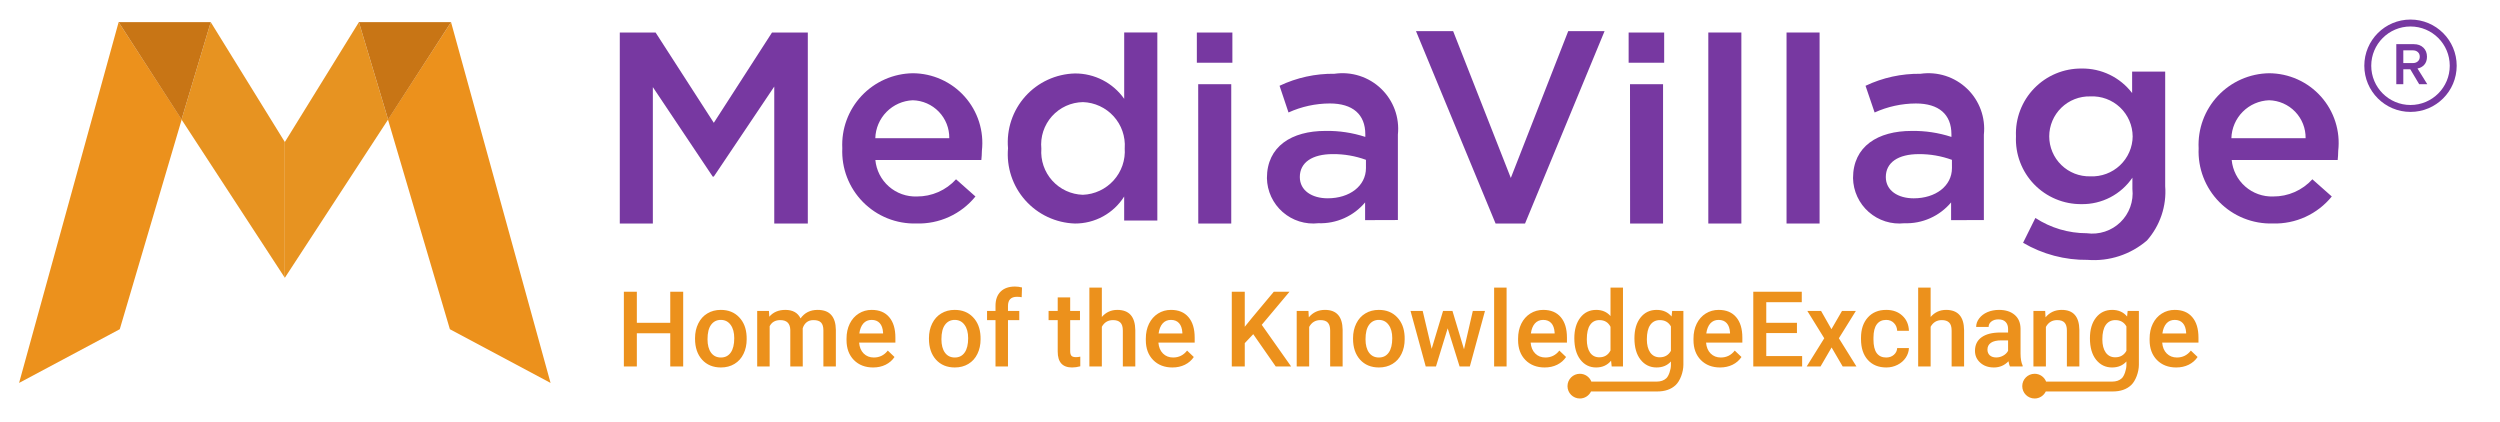
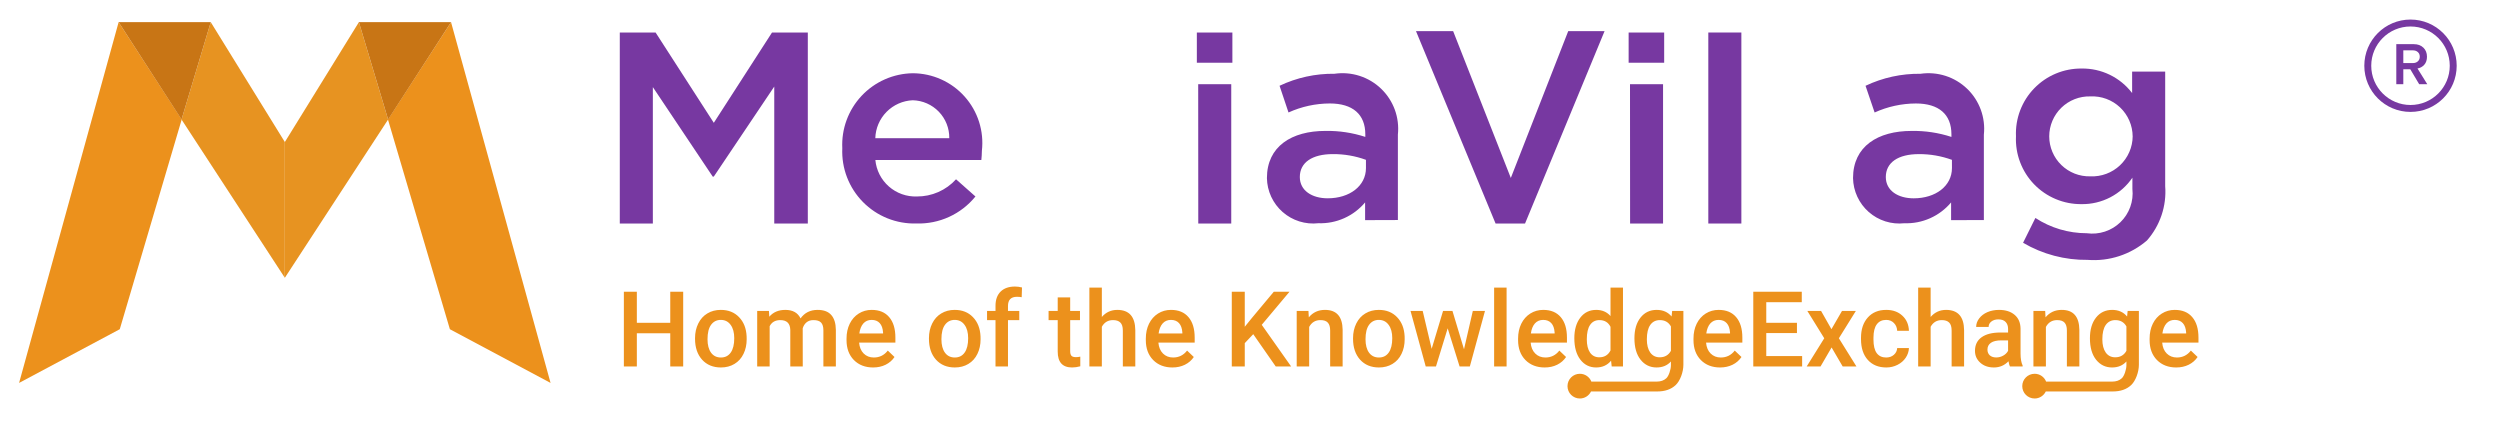
<svg xmlns="http://www.w3.org/2000/svg" width="320" height="54" viewBox="0 0 320 54" fill="none">
  <path d="M70.472 49.015L57.584 42.138L49.658 15.295L57.733 2.835L70.472 49.015Z" fill="#EC911C" />
  <path d="M36.459 18.18V35.557L49.68 15.295L45.939 2.835L36.459 18.18Z" fill="#E79321" />
  <path d="M45.94 2.835H57.734L49.68 15.295L45.94 2.835Z" fill="#C87515" />
  <path d="M2.443 49.015L15.331 42.138L23.257 15.295L15.184 2.835L2.443 49.015Z" fill="#EC911C" />
  <path d="M36.459 18.18V35.557L23.235 15.295L26.976 2.835L36.459 18.18Z" fill="#E79321" />
  <path d="M26.976 2.835H15.184L23.236 15.295L26.976 2.835Z" fill="#C87515" />
  <path d="M79.333 4.161H83.916L91.367 15.721L98.818 4.161H103.4V28.611H99.105V11.08L91.367 22.602H91.226L83.565 11.15V28.611H79.333V4.161Z" fill="#7738A1" />
  <path d="M107.814 18.977C107.754 17.751 107.941 16.524 108.365 15.372C108.789 14.219 109.441 13.163 110.283 12.267C111.124 11.371 112.138 10.653 113.263 10.156C114.388 9.659 115.602 9.394 116.832 9.375C118.087 9.379 119.328 9.647 120.472 10.162C121.617 10.676 122.641 11.426 123.475 12.362C124.31 13.298 124.939 14.399 125.319 15.593C125.699 16.788 125.824 18.049 125.682 19.294C125.682 19.574 125.645 20.271 125.612 20.481H112.046C112.168 21.79 112.786 23.002 113.775 23.87C114.764 24.738 116.046 25.195 117.363 25.149C118.306 25.154 119.239 24.961 120.103 24.582C120.966 24.203 121.74 23.646 122.373 22.948L124.857 25.149C123.95 26.267 122.796 27.162 121.486 27.761C120.175 28.361 118.744 28.65 117.303 28.606C116.033 28.642 114.771 28.417 113.592 27.944C112.415 27.471 111.347 26.76 110.457 25.856C109.566 24.953 108.871 23.875 108.418 22.692C107.962 21.508 107.757 20.244 107.814 18.977ZM121.508 17.687C121.527 16.426 121.045 15.209 120.17 14.3C119.295 13.391 118.095 12.863 116.832 12.833C115.566 12.887 114.368 13.418 113.479 14.319C112.59 15.219 112.076 16.423 112.039 17.687H121.508Z" fill="#7738A1" />
-   <path d="M129.027 18.972C128.922 17.773 129.065 16.567 129.445 15.425C129.825 14.284 130.435 13.232 131.239 12.335C132.041 11.439 133.02 10.716 134.114 10.212C135.207 9.707 136.393 9.432 137.599 9.403C138.832 9.396 140.049 9.689 141.147 10.254C142.245 10.819 143.187 11.642 143.897 12.65V4.158H148.139V28.227H143.894V25.153C143.226 26.217 142.295 27.092 141.193 27.697C140.09 28.302 138.852 28.616 137.594 28.611C136.387 28.573 135.199 28.289 134.106 27.777C133.011 27.265 132.034 26.536 131.232 25.633C130.429 24.731 129.821 23.675 129.441 22.529C129.063 21.384 128.921 20.173 129.027 18.972ZM143.967 18.972C144.016 18.231 143.916 17.488 143.673 16.787C143.43 16.086 143.047 15.441 142.548 14.89C142.049 14.34 141.445 13.895 140.771 13.582C140.096 13.27 139.367 13.095 138.623 13.07C137.871 13.082 137.13 13.248 136.445 13.56C135.761 13.872 135.149 14.323 134.647 14.883C134.147 15.444 133.767 16.102 133.534 16.816C133.301 17.53 133.219 18.284 133.292 19.032C133.237 19.771 133.331 20.515 133.571 21.217C133.81 21.92 134.19 22.566 134.687 23.118C135.184 23.669 135.787 24.114 136.462 24.427C137.136 24.739 137.867 24.911 138.61 24.933C139.357 24.904 140.092 24.725 140.768 24.407C141.445 24.089 142.051 23.639 142.55 23.083C143.05 22.527 143.432 21.877 143.675 21.171C143.917 20.464 144.016 19.717 143.963 18.972H143.967Z" fill="#7738A1" />
  <path d="M153.196 4.161H157.745V8.03H153.196V4.161ZM153.369 10.78H157.6V28.611H153.379L153.369 10.78Z" fill="#7738A1" />
  <path d="M174.733 28.177V25.906C174.006 26.776 173.088 27.468 172.051 27.93C171.014 28.392 169.887 28.613 168.752 28.573C167.932 28.666 167.102 28.585 166.315 28.339C165.527 28.092 164.8 27.683 164.18 27.14C163.559 26.596 163.061 25.929 162.714 25.182C162.366 24.434 162.181 23.622 162.166 22.799C162.166 18.715 165.352 16.757 169.654 16.757C171.387 16.727 173.113 16.986 174.76 17.524V17.191C174.76 14.64 173.151 13.243 170.212 13.243C168.388 13.25 166.588 13.643 164.928 14.397L163.783 10.979C165.977 9.936 168.382 9.41 170.813 9.442C171.886 9.286 172.984 9.377 174.018 9.708C175.052 10.039 175.996 10.602 176.78 11.354C177.563 12.105 178.163 13.025 178.537 14.044C178.908 15.062 179.042 16.152 178.929 17.231V28.163L174.733 28.177ZM174.841 20.458C173.485 19.963 172.053 19.715 170.609 19.725C167.937 19.725 166.377 20.808 166.377 22.659C166.377 24.406 167.95 25.383 169.944 25.383C172.743 25.383 174.843 23.812 174.843 21.505L174.841 20.458Z" fill="#7738A1" />
  <path d="M181.248 3.988H186.003L193.385 22.779L200.732 3.988H205.384L195.205 28.611H191.434L181.248 3.988Z" fill="#7738A1" />
  <path d="M208.465 4.161H213.014V8.03H208.465V4.161ZM208.64 10.78H212.871V28.611H208.652L208.64 10.78Z" fill="#7738A1" />
  <path d="M218.664 4.161H222.895V28.611H218.664V4.161Z" fill="#7738A1" />
-   <path d="M228.677 4.161H232.907V28.611H228.677V4.161Z" fill="#7738A1" />
  <path d="M249.74 28.179V25.908C249.013 26.778 248.094 27.47 247.058 27.932C246.021 28.395 244.894 28.615 243.759 28.576C242.94 28.665 242.111 28.583 241.326 28.335C240.54 28.087 239.816 27.678 239.198 27.135C238.58 26.592 238.082 25.926 237.737 25.179C237.39 24.433 237.203 23.623 237.188 22.801C237.188 18.717 240.375 16.759 244.677 16.759C246.41 16.729 248.137 16.988 249.783 17.526V17.193C249.783 14.642 248.175 13.245 245.235 13.245C243.411 13.252 241.611 13.645 239.951 14.399L238.788 10.981C240.983 9.938 243.388 9.412 245.82 9.444C246.893 9.288 247.99 9.379 249.025 9.71C250.059 10.041 251.003 10.604 251.786 11.356C252.57 12.107 253.17 13.027 253.543 14.046C253.915 15.065 254.048 16.155 253.935 17.233V28.166L249.74 28.179ZM249.847 20.46C248.492 19.966 247.058 19.717 245.615 19.727C242.944 19.727 241.384 20.81 241.384 22.661C241.384 24.408 242.958 25.385 244.95 25.385C247.75 25.385 249.85 23.814 249.85 21.507L249.847 20.46Z" fill="#7738A1" />
  <path d="M258.953 31.077L260.529 27.9C262.484 29.175 264.769 29.854 267.106 29.854C267.883 29.961 268.675 29.89 269.422 29.646C270.169 29.402 270.849 28.991 271.413 28.444C271.976 27.898 272.407 27.23 272.673 26.492C272.938 25.754 273.032 24.965 272.947 24.186V22.742C272.228 23.8 271.256 24.664 270.122 25.255C268.986 25.846 267.72 26.147 266.442 26.129C265.309 26.141 264.186 25.922 263.143 25.485C262.097 25.049 261.153 24.404 260.366 23.591C259.581 22.777 258.97 21.812 258.571 20.755C258.172 19.697 257.992 18.57 258.045 17.441C257.996 16.314 258.178 15.189 258.58 14.134C258.98 13.08 259.592 12.118 260.379 11.307C261.163 10.496 262.106 9.853 263.149 9.417C264.191 8.981 265.311 8.762 266.442 8.772C267.69 8.752 268.928 9.026 270.052 9.572C271.177 10.117 272.156 10.919 272.912 11.913V9.162H277.144V23.832C277.24 25.088 277.081 26.35 276.679 27.544C276.277 28.738 275.642 29.84 274.807 30.784C273.767 31.676 272.562 32.355 271.259 32.781C269.955 33.206 268.583 33.371 267.216 33.264C264.314 33.301 261.456 32.545 258.953 31.077ZM272.98 17.457C272.976 16.762 272.829 16.074 272.552 15.436C272.275 14.797 271.869 14.222 271.364 13.744C270.858 13.266 270.26 12.895 269.605 12.653C268.953 12.412 268.256 12.305 267.56 12.34C266.875 12.322 266.195 12.441 265.557 12.691C264.921 12.94 264.34 13.314 263.85 13.791C263.36 14.268 262.97 14.838 262.705 15.467C262.439 16.096 262.301 16.773 262.301 17.456C262.301 18.139 262.439 18.815 262.705 19.444C262.97 20.074 263.36 20.644 263.85 21.12C264.34 21.597 264.921 21.971 265.557 22.221C266.195 22.47 266.875 22.589 267.56 22.572C268.256 22.603 268.953 22.493 269.605 22.25C270.26 22.007 270.857 21.635 271.364 21.156C271.869 20.677 272.274 20.101 272.551 19.463C272.831 18.825 272.977 18.137 272.983 17.441L272.98 17.457Z" fill="#7738A1" />
-   <path d="M281.425 18.977C281.364 17.751 281.552 16.524 281.976 15.372C282.4 14.219 283.052 13.163 283.894 12.267C284.735 11.371 285.749 10.653 286.874 10.156C287.999 9.659 289.213 9.394 290.443 9.375C291.697 9.379 292.939 9.647 294.084 10.162C295.228 10.676 296.252 11.426 297.086 12.362C297.921 13.298 298.55 14.399 298.929 15.593C299.31 16.788 299.435 18.049 299.293 19.294C299.293 19.574 299.256 20.271 299.223 20.481H285.657C285.78 21.79 286.398 23.002 287.387 23.87C288.375 24.738 289.659 25.195 290.974 25.149C291.917 25.154 292.85 24.961 293.714 24.582C294.577 24.203 295.35 23.646 295.983 22.948L298.468 25.149C297.561 26.267 296.407 27.162 295.096 27.761C293.787 28.361 292.355 28.65 290.914 28.606C289.644 28.642 288.382 28.417 287.204 27.944C286.025 27.471 284.959 26.76 284.067 25.856C283.177 24.953 282.482 23.875 282.029 22.692C281.573 21.508 281.368 20.244 281.425 18.977ZM295.118 17.687C295.138 16.426 294.656 15.209 293.781 14.3C292.906 13.391 291.706 12.863 290.443 12.833C289.171 12.879 287.965 13.406 287.068 14.308C286.172 15.209 285.654 16.418 285.617 17.687H295.118Z" fill="#7738A1" />
  <path fill-rule="evenodd" clip-rule="evenodd" d="M308.543 13.439C311.32 13.439 313.569 11.189 313.569 8.414C313.569 5.64 311.32 3.39 308.543 3.39C305.769 3.39 303.519 5.64 303.519 8.414C303.519 11.189 305.769 13.439 308.543 13.439ZM308.543 14.325C311.809 14.325 314.456 11.679 314.456 8.414C314.456 5.15 311.809 2.503 308.543 2.503C305.279 2.503 302.632 5.15 302.632 8.414C302.632 11.679 305.279 14.325 308.543 14.325Z" fill="#7738A1" />
  <path d="M310.692 10.778H309.654L308.517 8.865H307.624V10.778H306.726V5.653H308.977C309.479 5.653 309.885 5.802 310.192 6.099C310.5 6.396 310.653 6.783 310.653 7.259C310.653 7.689 310.536 8.035 310.3 8.297C310.064 8.553 309.777 8.709 309.439 8.765L310.692 10.778ZM308.854 8.074C309.11 8.074 309.322 7.999 309.484 7.851C309.649 7.702 309.731 7.505 309.731 7.259C309.731 7.013 309.649 6.816 309.484 6.667C309.322 6.519 309.11 6.445 308.854 6.445H307.624V8.074H308.854Z" fill="#7738A1" />
  <path fill-rule="evenodd" clip-rule="evenodd" d="M127.425 46.904V40.979H126.342V39.797H127.425V39.147C127.425 38.358 127.644 37.75 128.082 37.321C128.52 36.891 129.133 36.677 129.922 36.677C130.202 36.677 130.5 36.716 130.815 36.795L130.776 38.043C130.6 38.008 130.397 37.99 130.165 37.99C129.403 37.99 129.022 38.383 129.022 39.166V39.797H130.467V40.979H129.022V46.904H127.425ZM87.448 46.904H85.793V42.654H81.516V46.904H79.855V37.34H81.516V41.321H85.793V37.34H87.448V46.904ZM88.965 43.285C88.965 42.589 89.103 41.962 89.379 41.406C89.655 40.846 90.043 40.417 90.542 40.119C91.041 39.817 91.615 39.666 92.263 39.666C93.222 39.666 93.999 39.974 94.595 40.592C95.195 41.209 95.519 42.028 95.567 43.048L95.574 43.423C95.574 44.124 95.438 44.75 95.166 45.302C94.899 45.853 94.514 46.28 94.01 46.583C93.511 46.885 92.933 47.036 92.276 47.036C91.273 47.036 90.47 46.703 89.865 46.037C89.265 45.367 88.965 44.476 88.965 43.364V43.285ZM90.562 43.423C90.562 44.154 90.713 44.728 91.015 45.144C91.317 45.556 91.737 45.761 92.276 45.761C92.815 45.761 93.233 45.551 93.531 45.131C93.833 44.71 93.984 44.095 93.984 43.285C93.984 42.567 93.829 41.998 93.518 41.577C93.211 41.157 92.793 40.947 92.263 40.947C91.742 40.947 91.328 41.154 91.021 41.571C90.715 41.982 90.562 42.6 90.562 43.423ZM98.47 40.539L98.424 39.797H96.92V46.904H98.516V41.754C98.784 41.233 99.237 40.973 99.876 40.973C100.708 40.973 101.135 41.391 101.157 42.227V46.904H102.753L102.747 42.03C102.839 41.715 102.998 41.461 103.226 41.268C103.458 41.071 103.756 40.973 104.12 40.973C104.575 40.973 104.901 41.078 105.098 41.288C105.295 41.498 105.394 41.829 105.394 42.28V46.904H106.99V42.234C106.981 41.389 106.784 40.749 106.399 40.316C106.018 39.882 105.435 39.666 104.652 39.666C103.714 39.666 102.988 40.029 102.471 40.756C102.12 40.029 101.47 39.666 100.52 39.666C99.653 39.666 98.97 39.957 98.47 40.539ZM111.759 47.036C110.747 47.036 109.926 46.718 109.296 46.083C108.669 45.444 108.356 44.594 108.356 43.535V43.337C108.356 42.628 108.492 41.995 108.764 41.439C109.04 40.879 109.425 40.443 109.92 40.132C110.415 39.821 110.966 39.666 111.575 39.666C112.543 39.666 113.29 39.974 113.815 40.592C114.345 41.209 114.61 42.083 114.61 43.213V43.856H109.966C110.014 44.443 110.209 44.907 110.55 45.249C110.896 45.591 111.33 45.761 111.851 45.761C112.582 45.761 113.178 45.466 113.638 44.875L114.498 45.696C114.214 46.12 113.833 46.451 113.355 46.688C112.882 46.92 112.35 47.036 111.759 47.036ZM111.569 40.947C111.131 40.947 110.776 41.1 110.504 41.406C110.237 41.713 110.066 42.14 109.992 42.687H113.033V42.569C112.998 42.035 112.856 41.632 112.606 41.36C112.357 41.084 112.011 40.947 111.569 40.947ZM119.32 41.406C119.044 41.962 118.906 42.589 118.906 43.285V43.364C118.906 44.476 119.206 45.367 119.806 46.037C120.41 46.703 121.214 47.036 122.216 47.036C122.873 47.036 123.451 46.885 123.951 46.583C124.454 46.28 124.84 45.853 125.107 45.302C125.378 44.75 125.514 44.124 125.514 43.423L125.507 43.048C125.459 42.028 125.135 41.209 124.535 40.592C123.94 39.974 123.162 39.666 122.203 39.666C121.555 39.666 120.982 39.817 120.482 40.119C119.983 40.417 119.596 40.846 119.32 41.406ZM120.955 45.144C120.653 44.728 120.502 44.154 120.502 43.423C120.502 42.6 120.655 41.982 120.962 41.571C121.268 41.154 121.682 40.947 122.203 40.947C122.733 40.947 123.151 41.157 123.458 41.577C123.769 41.998 123.924 42.567 123.924 43.285C123.924 44.095 123.773 44.71 123.471 45.131C123.173 45.551 122.755 45.761 122.216 45.761C121.678 45.761 121.257 45.556 120.955 45.144ZM136.983 39.797V38.069H135.387V39.797H134.218V40.979H135.387V45.006C135.387 46.359 136 47.036 137.226 47.036C137.563 47.036 137.914 46.985 138.277 46.885V45.65C138.089 45.694 137.903 45.715 137.719 45.715C137.443 45.715 137.25 45.656 137.141 45.538C137.036 45.415 136.983 45.218 136.983 44.947V40.979H138.238V39.797H136.983ZM141.036 40.572C141.557 39.968 142.216 39.666 143.013 39.666C144.528 39.666 145.297 40.53 145.319 42.26V46.904H143.723V42.319C143.723 41.829 143.615 41.483 143.401 41.282C143.19 41.076 142.88 40.973 142.468 40.973C141.829 40.973 141.351 41.257 141.036 41.827V46.904H139.44V36.815H141.036V40.572ZM147.605 46.083C148.235 46.718 149.056 47.036 150.068 47.036C150.659 47.036 151.191 46.92 151.664 46.688C152.142 46.451 152.522 46.12 152.807 45.696L151.947 44.875C151.487 45.466 150.891 45.761 150.16 45.761C149.639 45.761 149.205 45.591 148.859 45.249C148.518 44.907 148.323 44.443 148.275 43.856H152.919V43.213C152.919 42.083 152.654 41.209 152.124 40.592C151.598 39.974 150.852 39.666 149.884 39.666C149.275 39.666 148.724 39.821 148.229 40.132C147.734 40.443 147.349 40.879 147.073 41.439C146.801 41.995 146.665 42.628 146.665 43.337V43.535C146.665 44.594 146.978 45.444 147.605 46.083ZM148.813 41.406C149.085 41.1 149.44 40.947 149.877 40.947C150.32 40.947 150.666 41.084 150.915 41.36C151.165 41.632 151.307 42.035 151.342 42.569V42.687H148.301C148.375 42.14 148.546 41.713 148.813 41.406ZM160.414 42.773L159.33 43.922V46.904H157.668V37.34H159.33V41.827L160.25 40.69L163.048 37.34H165.058L161.504 41.577L165.262 46.904H163.291L160.414 42.773ZM167.528 40.618L167.482 39.797H165.978V46.904H167.574V41.846C167.889 41.264 168.369 40.973 169.012 40.973C169.455 40.973 169.772 41.082 169.965 41.301C170.162 41.516 170.26 41.849 170.26 42.3V46.904H171.857V42.208C171.83 40.513 171.077 39.666 169.597 39.666C168.743 39.666 168.053 39.983 167.528 40.618ZM173.19 43.285C173.19 42.589 173.328 41.962 173.604 41.406C173.88 40.846 174.267 40.417 174.766 40.119C175.266 39.817 175.839 39.666 176.488 39.666C177.447 39.666 178.224 39.974 178.819 40.592C179.419 41.209 179.743 42.028 179.792 43.048L179.798 43.423C179.798 44.124 179.662 44.75 179.391 45.302C179.124 45.853 178.738 46.28 178.235 46.583C177.736 46.885 177.158 47.036 176.501 47.036C175.498 47.036 174.694 46.703 174.09 46.037C173.49 45.367 173.19 44.476 173.19 43.364V43.285ZM174.786 43.423C174.786 44.154 174.937 44.728 175.239 45.144C175.542 45.556 175.962 45.761 176.501 45.761C177.039 45.761 177.457 45.551 177.755 45.131C178.057 44.71 178.209 44.095 178.209 43.285C178.209 42.567 178.053 41.998 177.742 41.577C177.436 41.157 177.017 40.947 176.488 40.947C175.966 40.947 175.553 41.154 175.246 41.571C174.939 41.982 174.786 42.6 174.786 43.423ZM188.521 39.797L187.392 44.704L185.914 39.797H184.712L183.253 44.651L182.104 39.797H180.547L182.491 46.904H183.805L185.303 42.024L186.827 46.904H188.14L190.078 39.797H188.521ZM192.844 46.904H191.248V36.815H192.844V46.904ZM195.254 46.083C195.885 46.718 196.706 47.036 197.718 47.036C198.309 47.036 198.841 46.92 199.314 46.688C199.791 46.451 200.172 46.12 200.457 45.696L199.596 44.875C199.137 45.466 198.541 45.761 197.81 45.761C197.289 45.761 196.855 45.591 196.509 45.249C196.167 44.907 195.973 44.443 195.924 43.856H200.569V43.213C200.569 42.083 200.304 41.209 199.774 40.592C199.248 39.974 198.502 39.666 197.534 39.666C196.925 39.666 196.373 39.821 195.878 40.132C195.384 40.443 194.998 40.879 194.722 41.439C194.451 41.995 194.315 42.628 194.315 43.337V43.535C194.315 44.594 194.628 45.444 195.254 46.083ZM196.463 41.406C196.735 41.1 197.089 40.947 197.527 40.947C197.97 40.947 198.315 41.084 198.565 41.36C198.815 41.632 198.957 42.035 198.992 42.569V42.687H195.951C196.025 42.14 196.196 41.713 196.463 41.406ZM201.514 43.298C201.514 42.203 201.768 41.325 202.276 40.664C202.784 39.998 203.465 39.666 204.319 39.666C205.073 39.666 205.681 39.928 206.145 40.454V36.815H207.742V46.904H206.297L206.218 46.169C205.74 46.747 205.103 47.036 204.306 47.036C203.474 47.036 202.8 46.701 202.283 46.031C201.771 45.361 201.514 44.45 201.514 43.298ZM203.111 43.436C203.111 44.159 203.249 44.724 203.525 45.131C203.805 45.534 204.201 45.735 204.713 45.735C205.366 45.735 205.843 45.444 206.145 44.861V41.827C205.852 41.257 205.379 40.973 204.727 40.973C204.21 40.973 203.811 41.179 203.531 41.59C203.251 41.998 203.111 42.613 203.111 43.436ZM217.706 46.083C218.337 46.718 219.158 47.036 220.17 47.036C220.761 47.036 221.293 46.92 221.766 46.688C222.243 46.451 222.624 46.12 222.909 45.696L222.048 44.875C221.589 45.466 220.993 45.761 220.262 45.761C219.741 45.761 219.307 45.591 218.961 45.249C218.62 44.907 218.425 44.443 218.376 43.856H223.021V43.213C223.021 42.083 222.756 41.209 222.226 40.592C221.7 39.974 220.954 39.666 219.986 39.666C219.377 39.666 218.825 39.821 218.33 40.132C217.836 40.443 217.45 40.879 217.174 41.439C216.903 41.995 216.767 42.628 216.767 43.337V43.535C216.767 44.594 217.08 45.444 217.706 46.083ZM218.915 41.406C219.187 41.1 219.541 40.947 219.979 40.947C220.422 40.947 220.767 41.084 221.017 41.36C221.267 41.632 221.409 42.035 221.444 42.569V42.687H218.403C218.477 42.14 218.648 41.713 218.915 41.406ZM230.01 42.635H226.082V45.577H230.673V46.904H224.42V37.34H230.627V38.68H226.082V41.321H230.01V42.635ZM235.777 39.797L234.424 42.135L233.097 39.797H231.337L233.504 43.298L231.258 46.904H233.031L234.444 44.474L235.862 46.904H237.623L235.376 43.298L237.551 39.797H235.777ZM241.426 45.761C241.825 45.761 242.155 45.645 242.418 45.413C242.681 45.181 242.821 44.894 242.839 44.553H244.343C244.325 44.995 244.187 45.409 243.929 45.794C243.671 46.175 243.32 46.477 242.878 46.701C242.436 46.924 241.958 47.036 241.446 47.036C240.452 47.036 239.664 46.714 239.081 46.07C238.499 45.426 238.208 44.537 238.208 43.403V43.239C238.208 42.157 238.497 41.292 239.075 40.644C239.653 39.992 240.441 39.666 241.439 39.666C242.285 39.666 242.972 39.913 243.502 40.408C244.036 40.898 244.316 41.544 244.343 42.346H242.839C242.821 41.938 242.681 41.603 242.418 41.341C242.16 41.078 241.829 40.947 241.426 40.947C240.909 40.947 240.511 41.135 240.231 41.511C239.95 41.884 239.808 42.451 239.804 43.213V43.469C239.804 44.24 239.942 44.816 240.218 45.197C240.498 45.573 240.901 45.761 241.426 45.761ZM249.099 39.666C248.302 39.666 247.642 39.968 247.121 40.572V36.815H245.525V46.904H247.121V41.827C247.437 41.257 247.914 40.973 248.553 40.973C248.965 40.973 249.276 41.076 249.486 41.282C249.701 41.483 249.808 41.829 249.808 42.319V46.904H251.404V42.26C251.382 40.53 250.614 39.666 249.099 39.666ZM257.27 46.904C257.2 46.769 257.139 46.547 257.086 46.241C256.578 46.771 255.956 47.036 255.221 47.036C254.507 47.036 253.924 46.832 253.473 46.425C253.022 46.017 252.797 45.514 252.797 44.914C252.797 44.156 253.077 43.576 253.638 43.173C254.202 42.766 255.008 42.562 256.055 42.562H257.034V42.096C257.034 41.728 256.931 41.435 256.725 41.216C256.519 40.992 256.206 40.881 255.786 40.881C255.422 40.881 255.124 40.973 254.892 41.157C254.66 41.336 254.544 41.566 254.544 41.846H252.948C252.948 41.457 253.077 41.093 253.335 40.756C253.594 40.414 253.944 40.147 254.386 39.955C254.833 39.762 255.33 39.666 255.877 39.666C256.71 39.666 257.373 39.876 257.868 40.296C258.363 40.712 258.617 41.299 258.63 42.057V45.262C258.63 45.901 258.72 46.412 258.899 46.793V46.904H257.27ZM255.516 45.755C255.831 45.755 256.127 45.678 256.403 45.525C256.683 45.372 256.893 45.166 257.034 44.907V43.567H256.173C255.582 43.567 255.137 43.67 254.84 43.876C254.542 44.082 254.393 44.373 254.393 44.75C254.393 45.056 254.494 45.302 254.695 45.486C254.901 45.665 255.175 45.755 255.516 45.755ZM261.829 40.618L261.783 39.797H260.279V46.904H261.875V41.846C262.19 41.264 262.67 40.973 263.313 40.973C263.756 40.973 264.073 41.082 264.266 41.301C264.463 41.516 264.561 41.849 264.561 42.3V46.904H266.158V42.208C266.131 40.513 265.378 39.666 263.898 39.666C263.044 39.666 262.354 39.983 261.829 40.618ZM267.511 43.298C267.511 42.194 267.769 41.314 268.286 40.657C268.807 39.996 269.497 39.666 270.355 39.666C271.165 39.666 271.802 39.948 272.267 40.513L272.339 39.797H273.777V46.688C273.777 47.62 273.361 48.76 272.779 49.299C272.201 49.837 271.419 50.107 270.434 50.107H268.903H261.86C261.605 50.639 261.061 51.008 260.431 51.008C259.557 51.008 258.848 50.299 258.848 49.425C258.848 48.551 259.557 47.843 260.431 47.843C261.1 47.843 261.673 48.258 261.904 48.846H270.342C270.872 48.846 271.29 48.701 271.597 48.412C271.903 48.127 272.181 47.303 272.181 46.747V46.267C271.721 46.779 271.108 47.036 270.342 47.036C269.51 47.036 268.829 46.705 268.299 46.044C267.773 45.383 267.511 44.467 267.511 43.298ZM269.1 43.436C269.1 44.15 269.245 44.713 269.534 45.124C269.827 45.532 270.232 45.735 270.749 45.735C271.393 45.735 271.87 45.459 272.181 44.907V41.781C271.879 41.242 271.406 40.973 270.762 40.973C270.237 40.973 269.827 41.181 269.534 41.597C269.245 42.013 269.1 42.626 269.1 43.436ZM276.09 46.083C276.72 46.718 277.541 47.036 278.553 47.036C279.144 47.036 279.676 46.92 280.149 46.688C280.626 46.451 281.007 46.12 281.292 45.696L280.431 44.875C279.972 45.466 279.376 45.761 278.645 45.761C278.124 45.761 277.69 45.591 277.344 45.249C277.003 44.907 276.808 44.443 276.76 43.856H281.404V43.213C281.404 42.083 281.139 41.209 280.609 40.592C280.083 39.974 279.337 39.666 278.369 39.666C277.76 39.666 277.208 39.821 276.714 40.132C276.219 40.443 275.833 40.879 275.557 41.439C275.286 41.995 275.15 42.628 275.15 43.337V43.535C275.15 44.594 275.463 45.444 276.09 46.083ZM277.298 41.406C277.57 41.1 277.924 40.947 278.362 40.947C278.805 40.947 279.151 41.084 279.4 41.36C279.65 41.632 279.792 42.035 279.827 42.569V42.687H276.786C276.86 42.14 277.031 41.713 277.298 41.406Z" fill="#EC911C" />
  <path fill-rule="evenodd" clip-rule="evenodd" d="M209.982 40.657C209.466 41.314 209.207 42.194 209.207 43.298C209.207 44.467 209.47 45.383 209.995 46.044C210.525 46.705 211.206 47.036 212.038 47.036C212.805 47.036 213.418 46.779 213.878 46.267V46.747C213.878 47.303 213.6 48.127 213.293 48.412C212.986 48.701 212.568 48.846 212.038 48.846H203.695C203.464 48.258 202.891 47.843 202.222 47.843C201.348 47.843 200.639 48.551 200.639 49.425C200.639 50.299 201.348 51.008 202.222 51.008C202.852 51.008 203.396 50.639 203.651 50.107H210.6H212.13C213.116 50.107 213.897 49.837 214.475 49.299C215.058 48.76 215.474 47.62 215.474 46.688V39.797H214.035L213.963 40.513C213.499 39.948 212.862 39.666 212.052 39.666C211.193 39.666 210.503 39.996 209.982 40.657ZM211.23 45.124C210.941 44.713 210.797 44.15 210.797 43.436C210.797 42.626 210.941 42.013 211.23 41.597C211.524 41.181 211.933 40.973 212.459 40.973C213.103 40.973 213.575 41.242 213.878 41.781V44.907C213.567 45.459 213.089 45.735 212.446 45.735C211.929 45.735 211.524 45.532 211.23 45.124Z" fill="#EC911C" />
</svg>